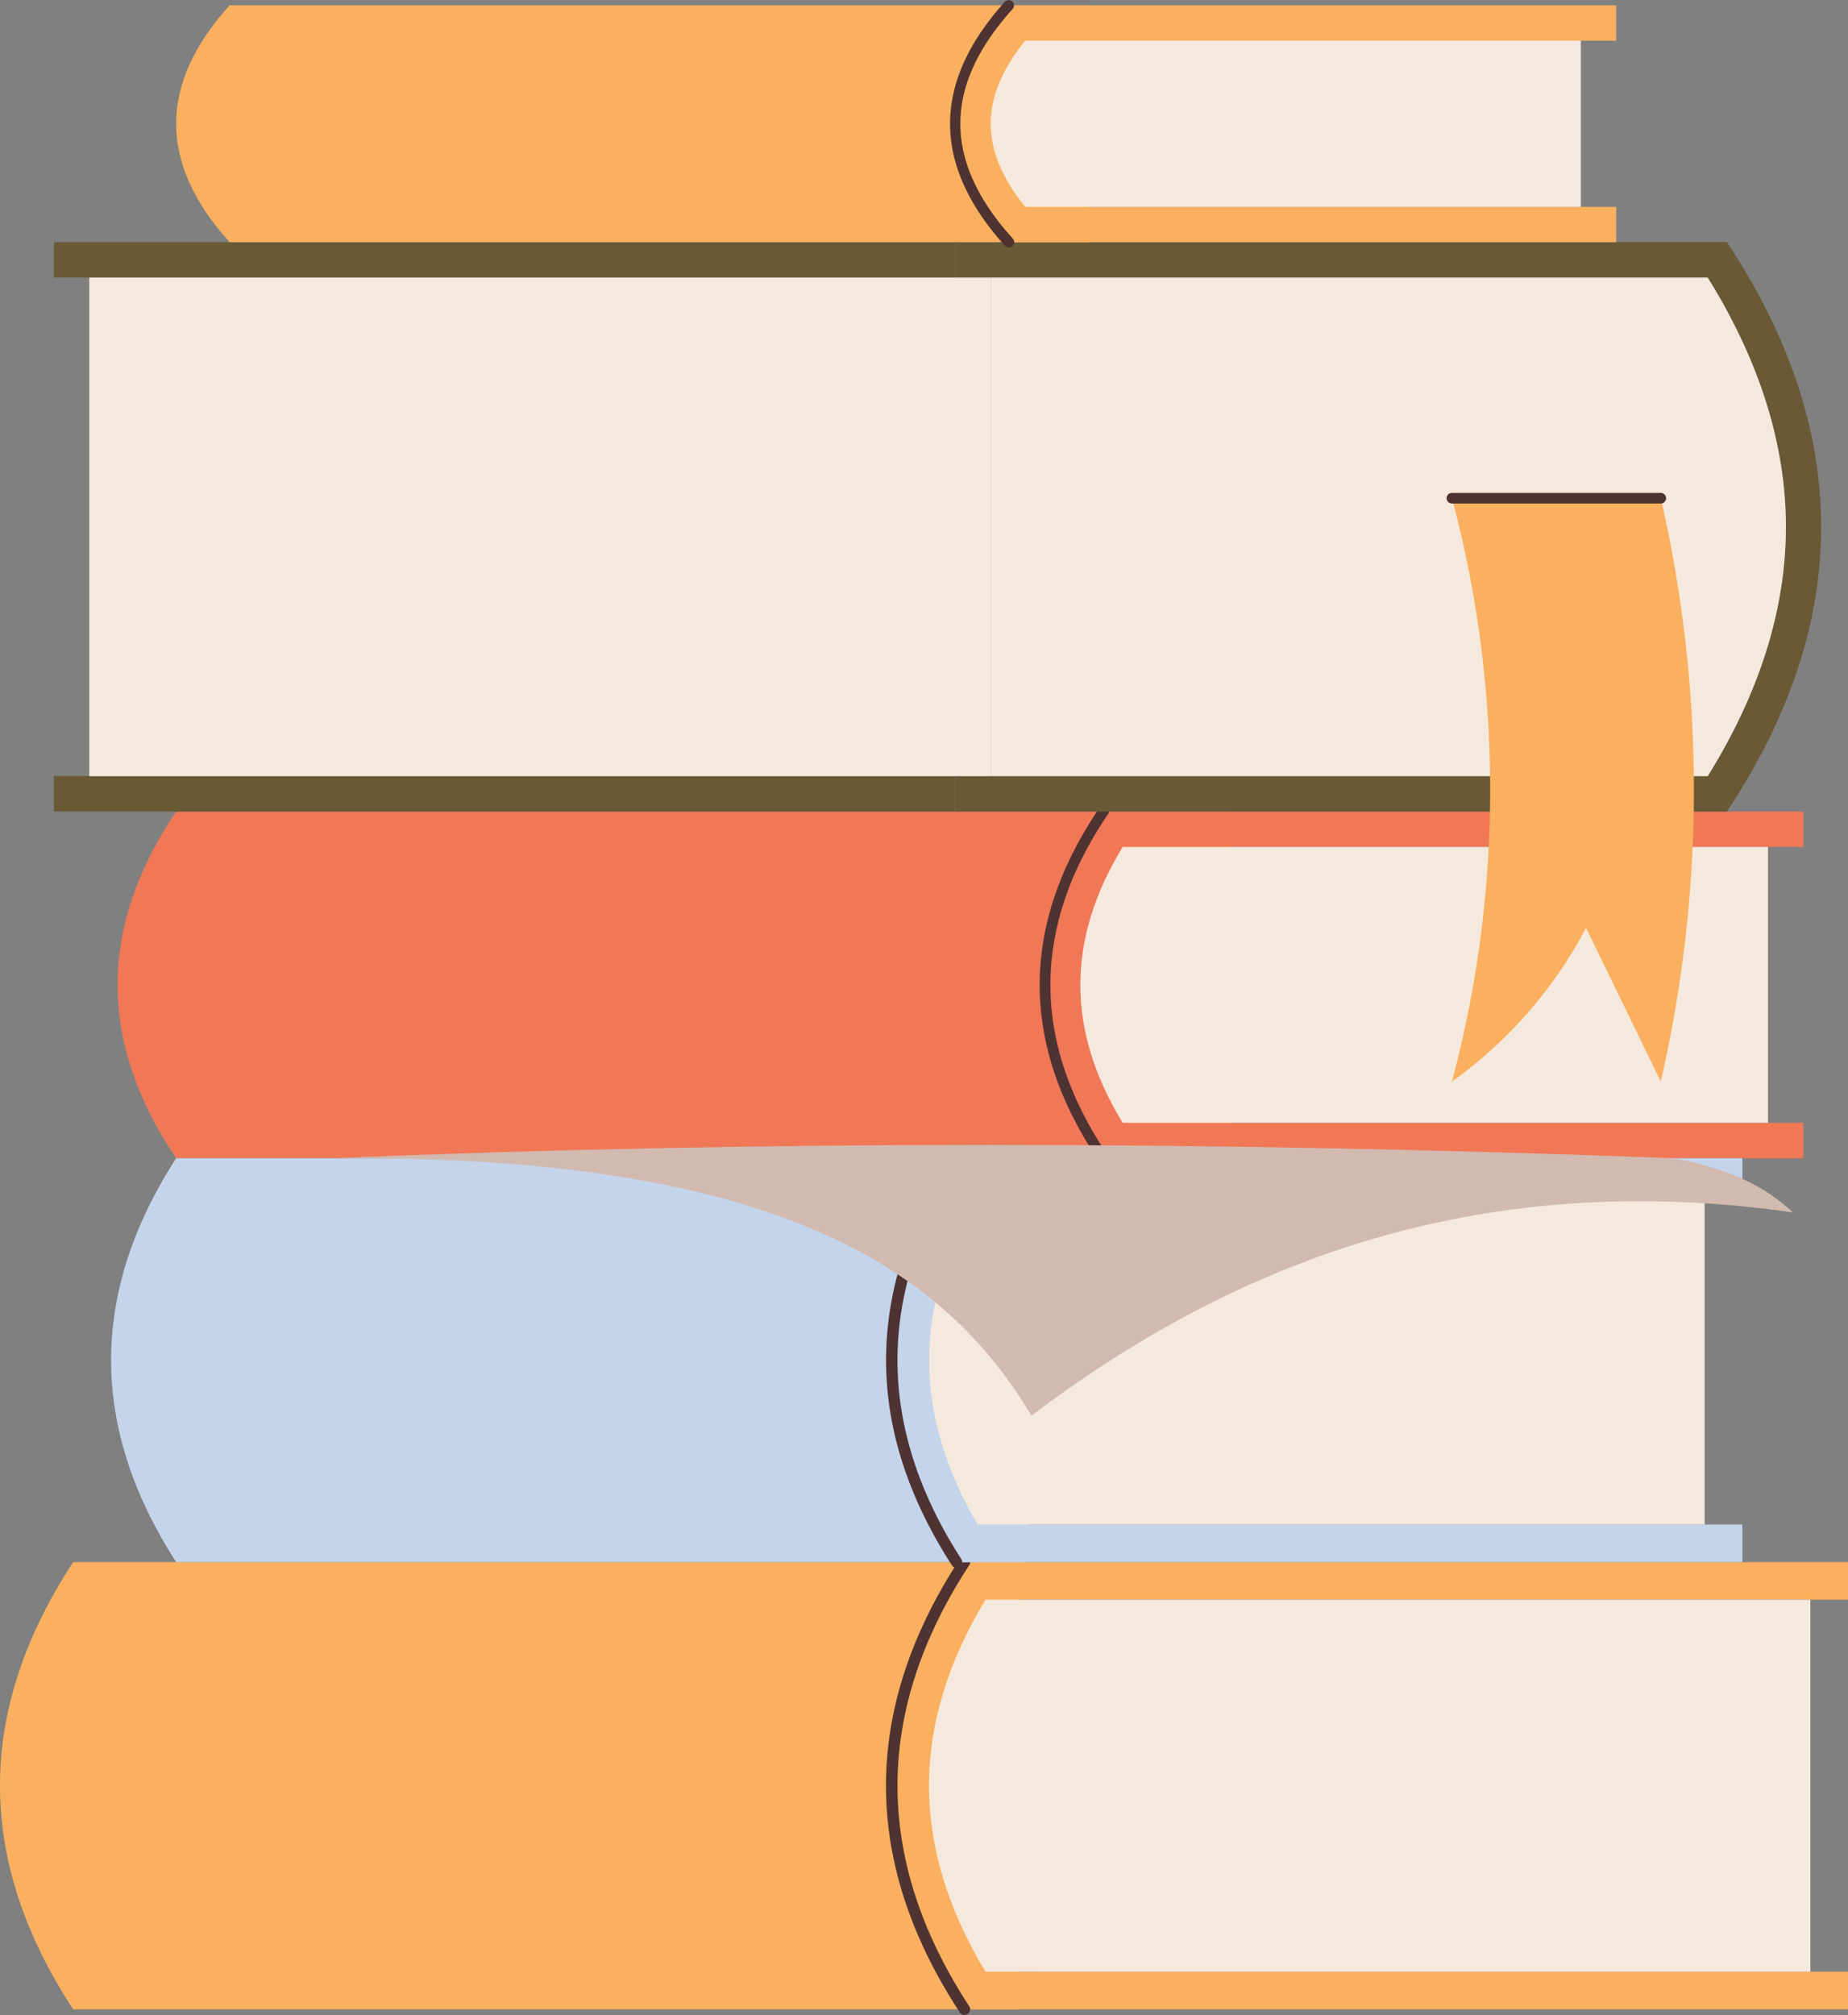
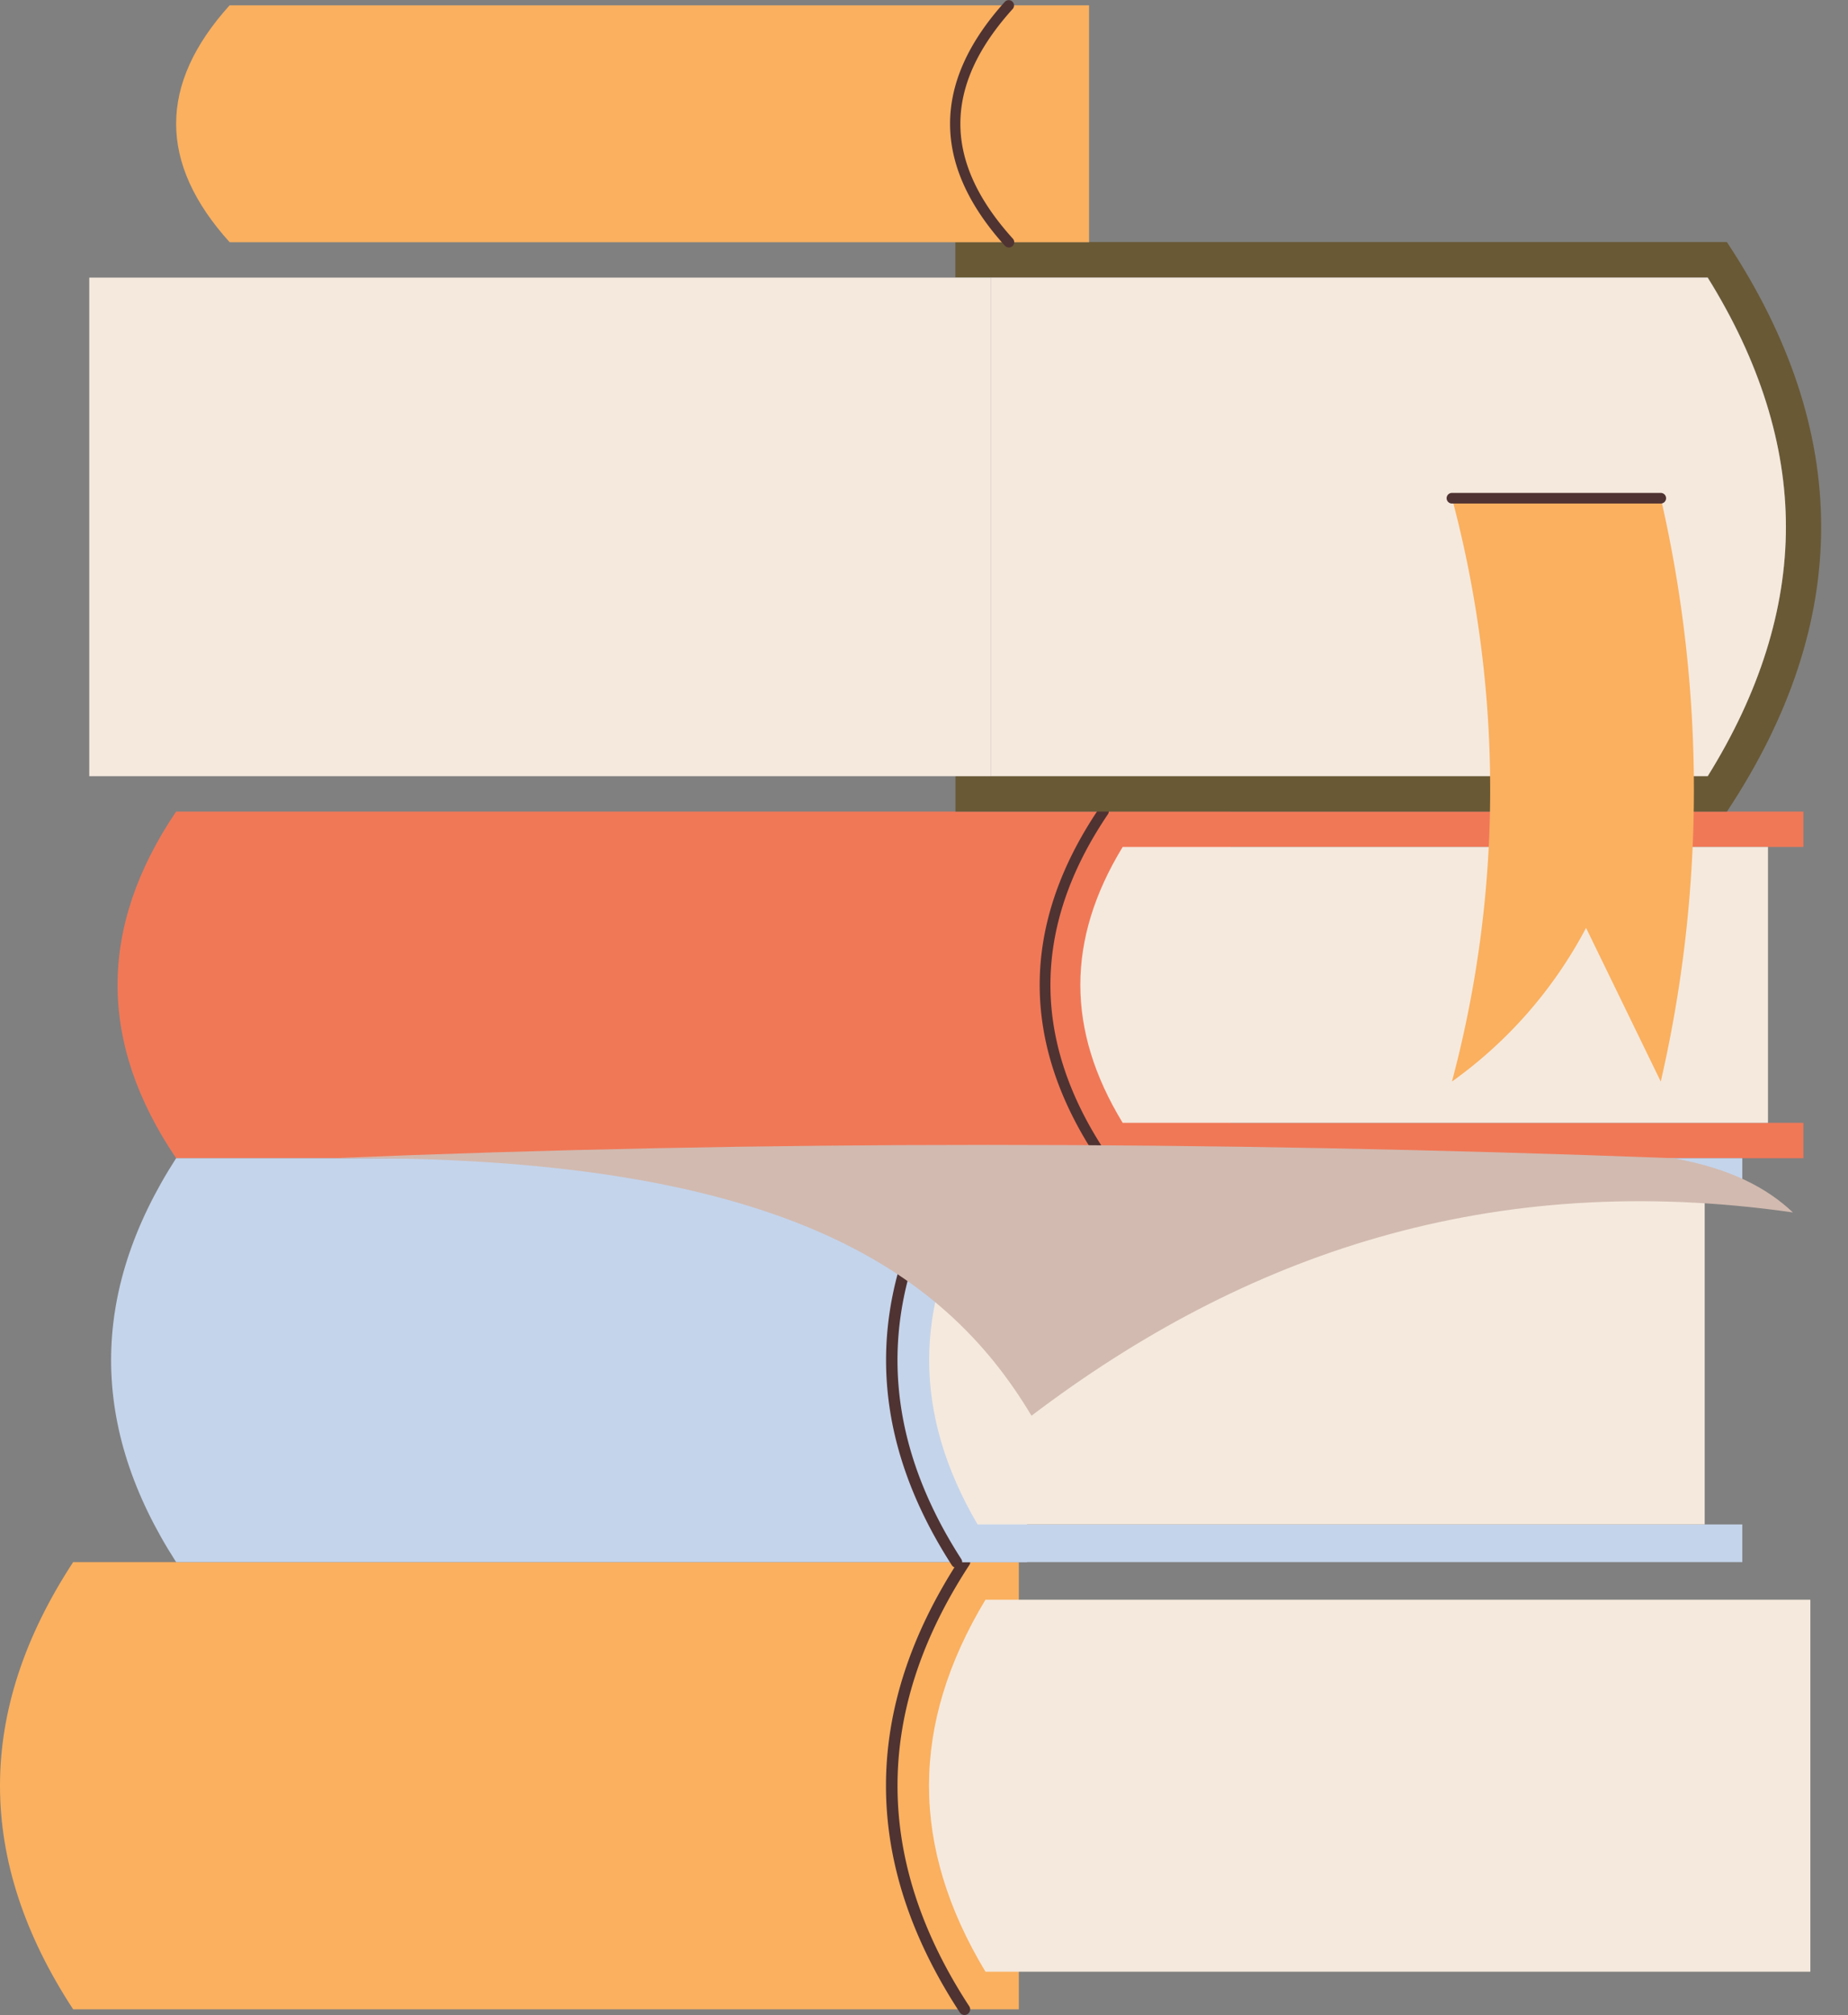
<svg xmlns="http://www.w3.org/2000/svg" id="OBJECTS" viewBox="0 0 491.04 535.23">
  <rect x="0" y="0" width="491.04" height="535.23" fill="#808080" stroke="none" />
  <defs>
    <style>.cls-1{fill:#f07857;}.cls-2{fill:#f5e9dd;}.cls-3{fill:#4f3332;}.cls-4{fill:#695935;}.cls-5{fill:#fab05f;}.cls-6{fill:#c4d4eb;}.cls-7{fill:#d2bab0;}</style>
  </defs>
  <path class="cls-1" d="M479.39,1291.52H199.26q-31.12-46,0-92.08H479.39Z" transform="translate(-152.46 -983.87)" />
  <path class="cls-1" d="M631.64,1208.84v-9.4h-186q-31.14,46,0,92.08h186v-9.4H450.77c-15-24.61-15-48.67,0-73.28Z" transform="translate(-152.46 -983.87)" />
  <path class="cls-2" d="M622.24,1208.84v73.28H450.77c-15-24.61-15-48.67,0-73.28Z" transform="translate(-152.46 -983.87)" />
  <path class="cls-3" d="M446.8,1200.23a1.41,1.41,0,1,0-2.33-1.58c-21,31.07-21,62.58,0,93.66a1.41,1.41,0,1,0,2.33-1.58C426.5,1260.7,426.5,1230.25,446.8,1200.23Z" transform="translate(-152.46 -983.87)" />
-   <path class="cls-4" d="M166.78,1199.44H406.31V1190H166.78Zm0-151.24v9.4H406.31v-9.4Z" transform="translate(-152.46 -983.87)" />
  <path class="cls-4" d="M611.34,1199.44h-205V1190h199.9c13.79-22.13,20.77-44.4,20.77-66.22s-7-44.09-20.77-66.22H406.31v-9.4h205Q661.41,1123.83,611.34,1199.44Z" transform="translate(-152.46 -983.87)" />
  <path class="cls-2" d="M627,1123.82c0,21.82-7,44.09-20.77,66.22H415.71V1057.6h190.5C620,1079.73,627,1102,627,1123.82Z" transform="translate(-152.46 -983.87)" />
  <rect class="cls-2" x="23.72" y="73.74" width="239.54" height="132.44" />
  <path class="cls-5" d="M593.75,1271.16l-19.85-40.82a117.36,117.36,0,0,1-35.64,40.82,300.62,300.62,0,0,0,0-155h55.49A345.54,345.54,0,0,1,593.75,1271.16Z" transform="translate(-152.46 -983.87)" />
  <path class="cls-3" d="M593.75,1114.8H538.26a1.41,1.41,0,0,0,0,2.82h55.49a1.41,1.41,0,0,0,0-2.82Z" transform="translate(-152.46 -983.87)" />
  <path class="cls-5" d="M441.84,1048.2H213.47q-28.42-31.46,0-62.92H441.84Z" transform="translate(-152.46 -983.87)" />
-   <path class="cls-5" d="M581.91,994.67v-9.39H420.52q-28.41,31.46,0,62.92H581.91v-9.39H424.85c-12.19-15.14-12.19-29,0-44.14Z" transform="translate(-152.46 -983.87)" />
-   <path class="cls-2" d="M572.51,994.67v44.14H424.85c-12.19-15.14-12.19-29,0-44.14Z" transform="translate(-152.46 -983.87)" />
  <path class="cls-3" d="M421.57,986.22a1.41,1.41,0,0,0-2.09-1.89c-19.43,21.51-19.43,43.31,0,64.82a1.39,1.39,0,0,0,1,.46,1.43,1.43,0,0,0,1-.36,1.41,1.41,0,0,0,.1-2C403,1026.72,403,1006.76,421.57,986.22Z" transform="translate(-152.46 -983.87)" />
  <path class="cls-5" d="M423.18,1517.6H171.9q-38.88-59.4,0-118.8H423.18Z" transform="translate(-152.46 -983.87)" />
-   <path class="cls-5" d="M643.5,1408.8v-10H408.78q-38.88,59.4,0,118.8H643.5v-10H414.31c-20-33.19-20-65.61,0-98.8Z" transform="translate(-152.46 -983.87)" />
  <path class="cls-2" d="M633.5,1408.8v98.8H414.31c-20-33.19-20-65.61,0-98.8Z" transform="translate(-152.46 -983.87)" />
  <path class="cls-3" d="M410,1399.62a1.5,1.5,0,1,0-2.51-1.64c-26.15,40-26.15,80.48,0,120.44a1.51,1.51,0,0,0,1.26.68,1.46,1.46,0,0,0,.82-.25,1.49,1.49,0,0,0,.43-2.07C384.59,1477.91,384.59,1438.49,410,1399.62Z" transform="translate(-152.46 -983.87)" />
  <path class="cls-6" d="M425.34,1398.8H199.26q-34.56-53.64,0-107.28H425.34Z" transform="translate(-152.46 -983.87)" />
  <path class="cls-6" d="M615.42,1301.52v-10H406.62q-34.56,53.64,0,107.28h208.8v-10H412.21c-17.15-29.32-17.15-58,0-87.28Z" transform="translate(-152.46 -983.87)" />
  <path class="cls-2" d="M605.42,1301.52v87.28H412.21c-17.15-29.32-17.15-58,0-87.28Z" transform="translate(-152.46 -983.87)" />
  <path class="cls-3" d="M407.88,1292.33a1.5,1.5,0,0,0-2.52-1.62c-23.28,36.13-23.28,72.77,0,108.9a1.48,1.48,0,0,0,1.26.69,1.5,1.5,0,0,0,1.26-2.31C385.29,1362.93,385.29,1327.39,407.88,1292.33Z" transform="translate(-152.46 -983.87)" />
  <path class="cls-7" d="M240.78,1291.52c117.73-1,162.33,29.15,185.76,68.4,56.59-42.91,122-65.5,202.32-54-6.78-6.42-16.41-11.62-31.68-14.4Q410.42,1284.44,240.78,1291.52Z" transform="translate(-152.46 -983.87)" />
</svg>